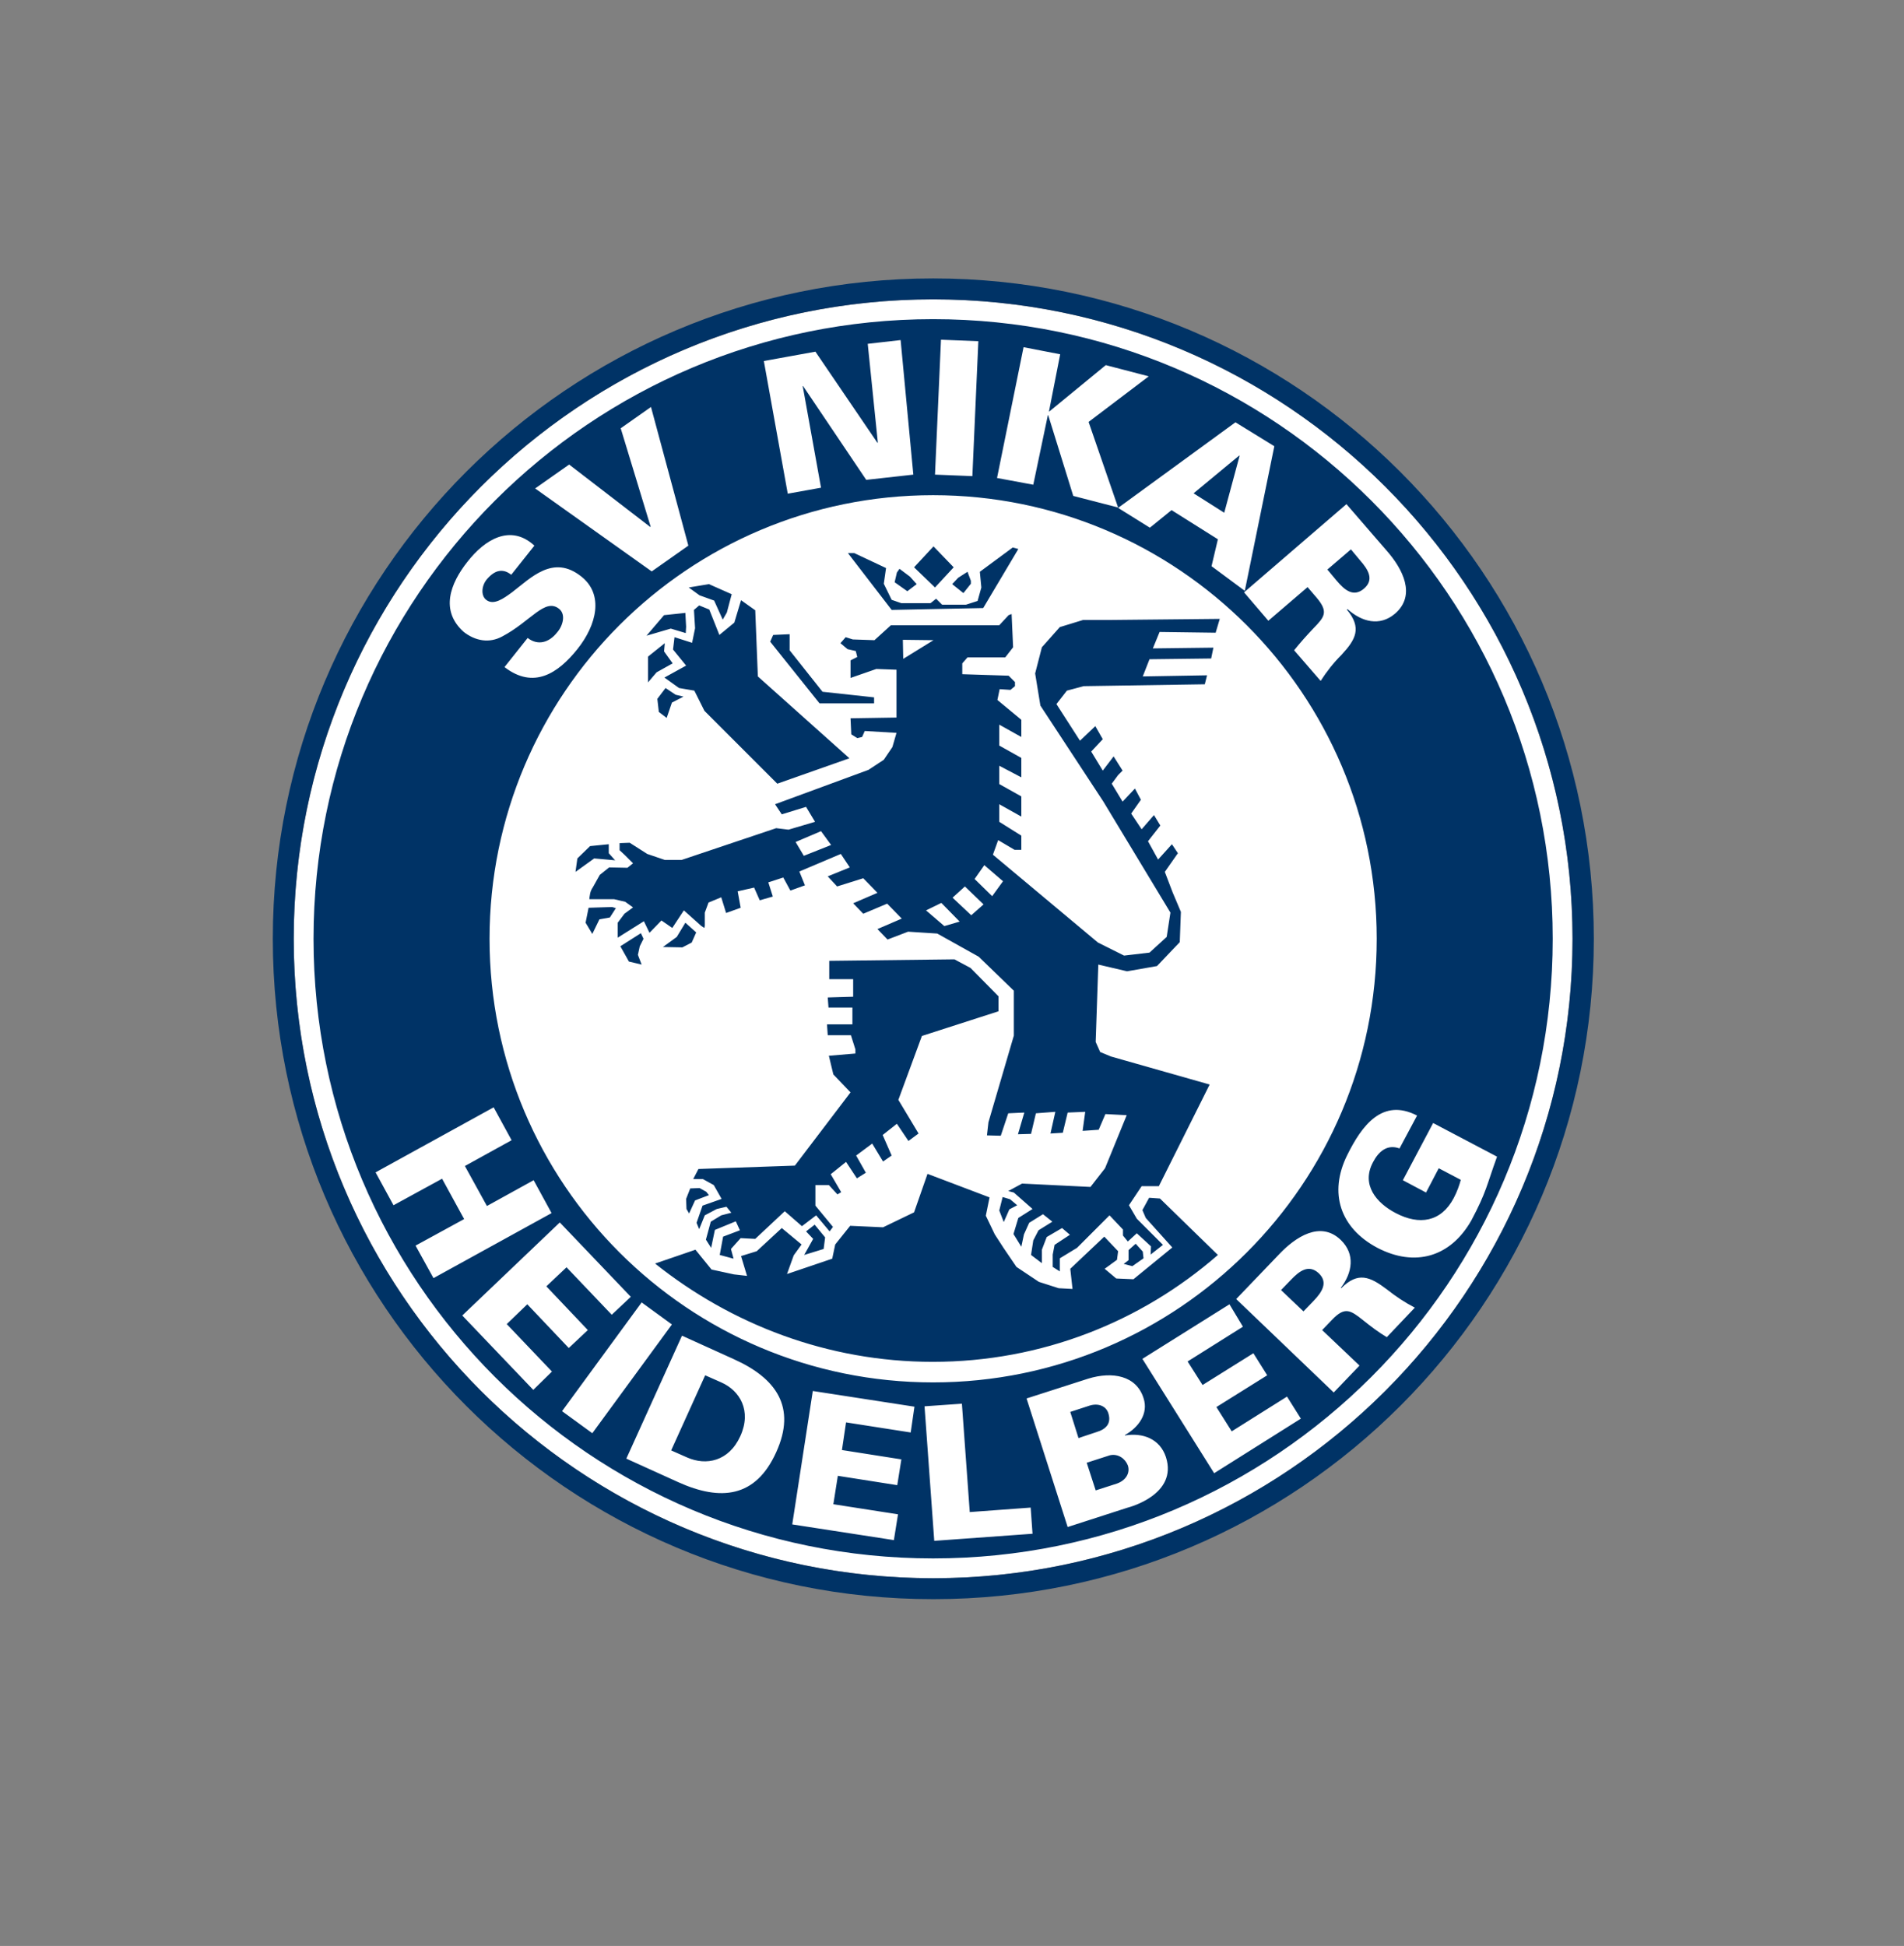
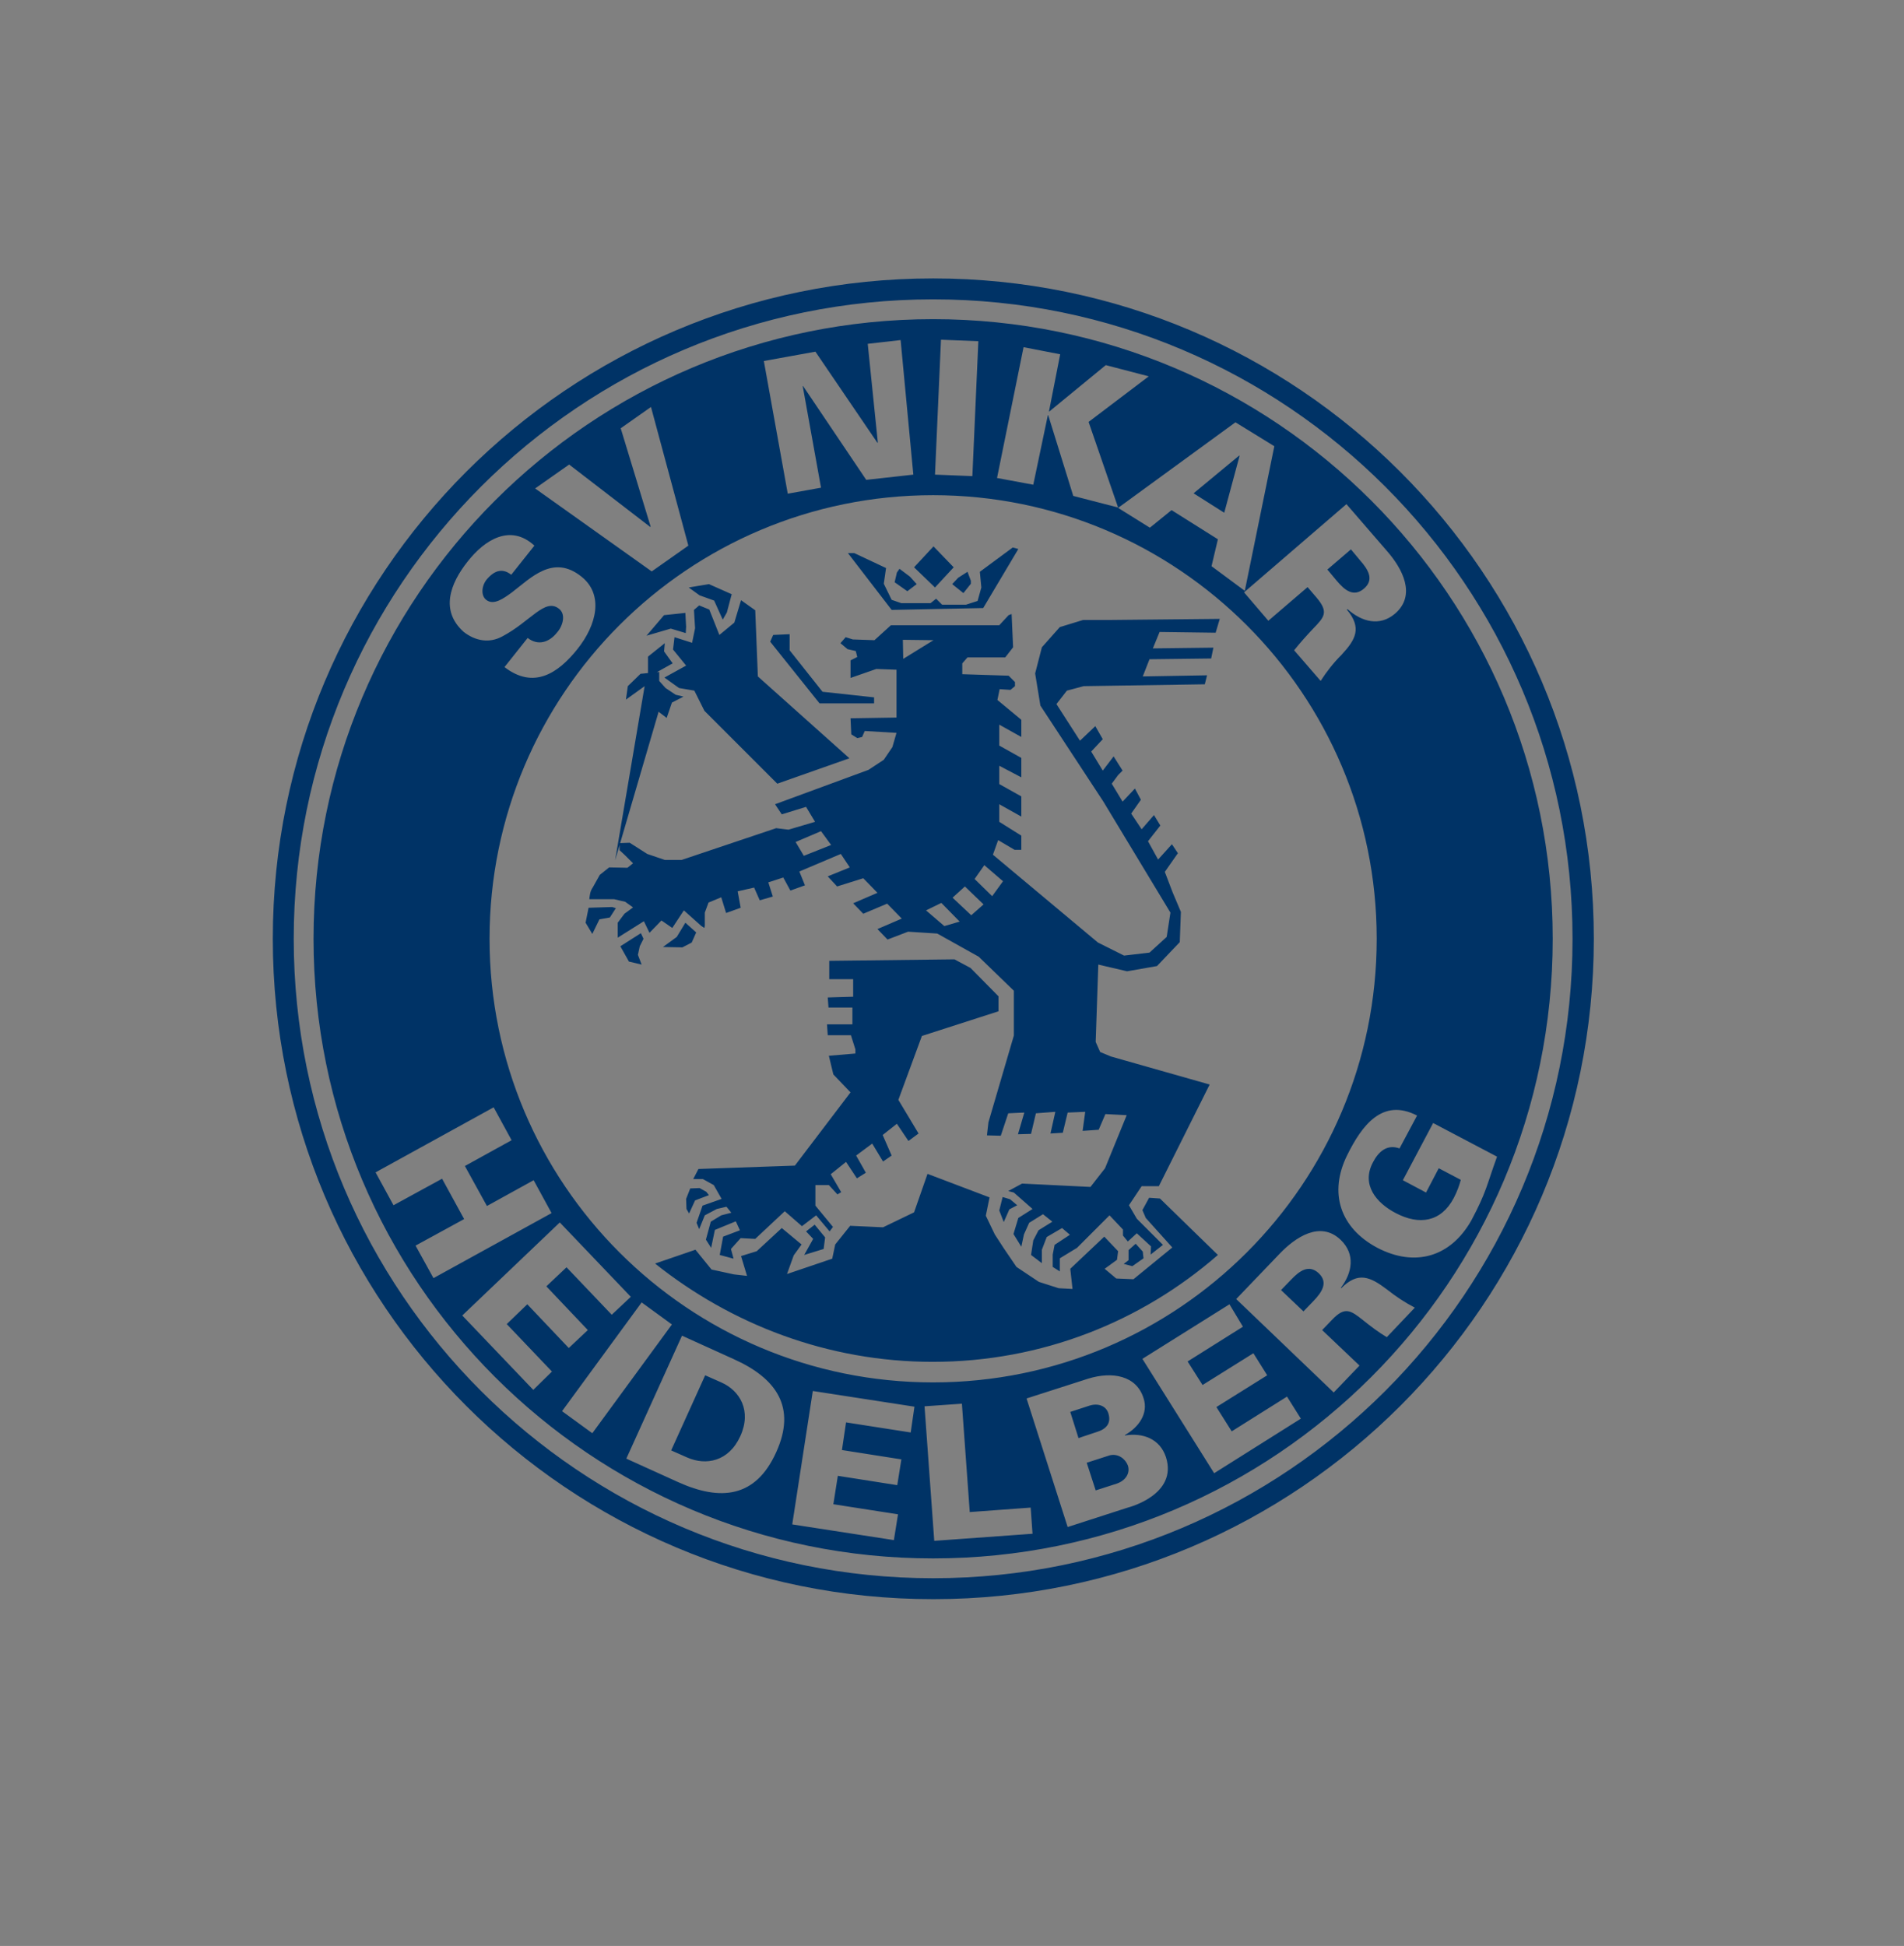
<svg xmlns="http://www.w3.org/2000/svg" x="0px" y="0px" viewBox="0 0 509.5 520.7" style="enable-background:new 0 0 509.5 520.7;" xml:space="preserve">
  <rect x="0" y="0" width="509.5" height="520.7" fill="#808080" stroke="none" />
  <style type="text/css">	.st0{fill:#FFFFFF;}	.st1{fill:#003366;}</style>
  <g id="HG_Weiss">
-     <circle class="st0" cx="249.7" cy="251.2" r="171.1" />
-   </g>
+     </g>
  <g id="Ebene_3">
-     <path class="st1" d="M357.7,155.4l-2.5-3l6.3-5.4l2.5,3c2.1,2.4,3.8,5.1,1,7.5C362.2,159.9,359.8,157.9,357.7,155.4z M345.5,342.4  l-2.7,2.8l6,5.7l2.7-2.8c2.2-2.3,4-4.9,1.4-7.4C350.2,338.2,347.7,340.1,345.5,342.4z M297,389.4l-6.2,2l2.4,7.4l5.6-1.8  c2.4-0.8,3.7-2.8,3-4.9C301.1,390.3,299.2,388.9,297,389.4z M415.5,251.2c0,91.6-74.2,165.8-165.8,165.8  c-91.6,0-165.8-74.2-165.8-165.8c0-91.6,74.2-165.8,165.8-165.8C341.3,85.4,415.5,159.6,415.5,251.2z M360.3,134.9l-27.4,23.6  l6.5,7.6l10.5-9l2.4,2.8c3.3,3.9,2.1,5.2-0.9,8.3c-1.8,1.9-3.5,3.8-5.1,5.8l7.1,8.2c1.6-2.5,3.4-4.8,5.6-7  c3.8-4.1,5.5-7.2,1.4-12.1l0.2-0.1c3.8,3.4,8.6,4.7,12.7,1.2c5.8-5,1.9-12.1-2.1-16.7L360.3,134.9z M330.6,113l-31.4,22.9l8.5,5.3  l5.8-4.7l12.4,7.8l-1.7,7.2l8.9,6.6l7.9-38.7L330.6,113z M266.8,127.9l9.7,1.8l3.9-18.6l0.1,0l6.7,21.6l12,3.1l-7.9-22.9l16.1-12.2  l-11.5-3l-15.1,12.4l-0.1,0l3-15.3l-9.8-1.9L266.8,127.9z M250.2,127l10,0.4l1.6-36.1l-10-0.4L250.2,127z M249.7,132.5  c-65.5,0-118.7,53.1-118.7,118.7c0,65.5,53.1,118.7,118.7,118.7c65.5,0,118.7-53.1,118.7-118.7  C368.4,185.7,315.2,132.5,249.7,132.5z M204.4,96.6l6.4,35.5l8.9-1.6l-4.9-27.2l0.1,0l16.9,25.1l12.6-1.4l-3.4-36l-8.8,1l2.7,26.4  l-0.1,0.1l-16.6-24.4L204.4,96.6z M143.2,130.7l31.2,22.2l9.8-6.9l-10-37.1l-8.1,5.7l8,26.3l-0.1,0.1l-21.7-16.7L143.2,130.7z   M124.1,169.1c3.1,2.4,6.8,3.1,10.3,1.2c7.6-4,11.4-10.4,15.2-7.4c1.9,1.5,1,4.6-0.5,6.3c-2.2,2.8-5.2,3.6-7.9,1.5l-6.2,7.8  c7.8,6,14.3,1.7,19.5-4.8c5.2-6.5,7.1-14.6,1.1-19.4c-7.6-6.1-13.6,0.4-18.6,4.2c-2.2,1.6-4.9,3.6-6.9,2c-1.4-1.1-1.3-3.6,0.1-5.4  c1.1-1.3,2.2-2.1,3.3-2.3c1.1-0.2,2.2,0.1,3.3,1l6.2-7.8c-6.4-5.9-13.3-1.6-17.9,4.3C120.5,156.1,117.7,163.4,124.1,169.1z   M116,342l31.6-17.4l-4.8-8.8l-12.5,6.9l-5.9-10.7l12.5-6.9l-4.8-8.8l-31.6,17.4l4.8,8.8l13-7.1l5.9,10.8l-13,7.1L116,342z   M147.7,367l-12.1-12.7l5.5-5.3l11.1,11.7l5.1-4.8l-11.1-11.7l5.4-5.1l12.1,12.7l5.1-4.8l-19-19.9l-26.1,24.9l19,19.9L147.7,367z   M158.5,383.5l21.3-29.1l-8.1-5.9l-21.3,29.1L158.5,383.5z M196.4,363.7l-13.9-6.3l-14.9,32.9l13.9,6.3c11.3,5.1,20.7,4.2,26.2-8  C213.2,376.5,207.7,368.8,196.4,363.7z M244.7,376.4l-27.2-4.2l-5.5,35.7l27.2,4.2l1.1-6.9l-17.3-2.7l1.2-7.6l15.9,2.5l1.1-6.9  l-15.9-2.5l1.1-7.4l17.3,2.7L244.7,376.4z M276.3,410.4l-0.5-7l-16.3,1.2l-2.1-29l-10,0.7l2.6,36L276.3,410.4z M312,389.9  c-1.6-4.9-6.2-6.6-11-5.8l0-0.1c3.6-2,6.4-5.7,5-9.9c-1.9-6-8.3-7.2-14.8-5.2l-16.5,5.3l11,34.4l16.1-5.2  C302.2,403.3,315.2,399.9,312,389.9z M348.1,379.6l-3.7-5.9l-14.8,9.3l-4.1-6.5l13.6-8.5l-3.7-5.9l-13.6,8.5l-4-6.3l14.8-9.3  L329,349l-23.3,14.6l19.2,30.6L348.1,379.6z M378.6,349.9c-2.7-1.4-5.1-3-7.5-4.9c-4.5-3.4-7.7-4.8-12.2-0.3l-0.1-0.1  c3.1-4.1,3.9-9,0-12.8c-5.5-5.3-12.2-0.7-16.4,3.7l-11.6,12.1l26.1,25l6.9-7.2l-10-9.5l2.6-2.7c3.5-3.7,5-2.6,8.4,0.1  c2,1.6,4.1,3.2,6.3,4.5L378.6,349.9z M393.7,326.6c4.1-7.7,4.1-9.4,6.9-17.1l-17.1-9l-8.1,15.3l6.2,3.3l3.4-6.5l5.9,3.1  c-0.4,1.5-1,3.2-1.9,4.9c-3.4,6.4-9.2,7.3-15.5,4c-5.2-2.7-9.3-7.6-6.1-13.6c1.5-2.9,3.8-4.9,7.1-3.7l4.7-8.8  c-9.3-4.8-14.8,2.7-18.7,10.6c-5,10.1-1.9,19.5,8.1,24.8C378.6,339.1,388.1,336.4,393.7,326.6z M331.7,122l-0.1-0.1L319.4,132  l8.2,5.2L331.7,122z M193,369.9l-4.3-1.9l-9.1,20.1l4.3,1.9c5,2.2,11.1,1.1,14.2-5.7C201.2,377.5,198,372.1,193,369.9z   M296.6,378.2c-0.6-2-2.7-2.8-5-2.1l-5.2,1.7l2.2,7l4.8-1.6C296.1,382.4,297.4,380.8,296.6,378.2z M249.6,364.4  c29.2,0,55.9-10.8,76.3-28.6l-15.5-15.1l-2.9-0.2l-1.8,3.3l0.9,2.1l7.1,7.9l-10.4,8.5l-4.6-0.2l-3.1-2.6l3.3-2.4l0.3-2.3l-3.7-3.9  l-9.1,8.6l0.6,5.4l-3.7-0.2l-5.3-1.7l-6-4l-3.4-5l-2.4-3.7l-2.4-5l1-4.9l-16.6-6.3l-3.6,10.3l-8.3,4l-8.8-0.4l-4,5l-0.8,3.8  l-12.1,4.1l1.8-5l2.1-2.9l-5.3-4.4l-6.7,6.2l-4.2,1.3l1.6,5.3l-3.5-0.4l-6-1.3l-4.3-5.3l-10.8,3.7  C195.6,354.3,221.4,364.4,249.6,364.4z M191.1,160.7l2.3,5.1l1.1-1.9l1.3-4.9l-6.1-2.7l-5.4,0.9l2.9,2.1L191.1,160.7z M178.1,184.1  l-2.2,2.9l0.4,3.5l2.1,1.6l1.4-4.1l3.1-1.6l-2.1-0.5L178.1,184.1z M164.6,230.2l-1.7-1.9l0-2.4l-5,0.5l-3.4,3.3l-0.5,3.6l5-3.6  L164.6,230.2z M173.4,175.7v6.9l2.3-2.7l4.3-2.4l-2.3-3.2l0.2-2.2L173.4,175.7z M183.5,169.4l0.1-1.7l-0.2-3.7l-5.7,0.6l-4.7,5.5  l6.5-1.9L183.5,169.4z M257.8,158.7l2-2.5v-0.8l-0.9-2.4l-2.5,1.6l-1.6,1.7L257.8,158.7z M255.2,151.8l-5.4-5.6l-5.2,5.6l5.6,5.4  L255.2,151.8z M245.3,156.3l-1.8-2l-2.8-2.1l-0.7,1l-0.6,2.6l3.4,2.4L245.3,156.3z M157.5,242.9l-0.8,4l1.8,3l1.9-3.9l2.8-0.5  l1.6-2.5l-1-0.3L157.5,242.9z M233.9,188.3v-1.7l-13.8-1.5l-8.8-11.1v-4.3l-4.4,0.2l-0.8,1.8l13.2,16.5H233.9z M189.8,163.1  l-2.7-1.1l-1.4,1.2l0.3,4.9l-0.8,3.9l-4.7-1.5l-0.4,3.3l3.5,4.3l-5.8,3.2l3.9,2.8l4.1,0.7l2.7,5.4l19.5,19.5l19.3-6.8l-24.5-21.9  l-0.7-17.7l-3.8-2.7l-1.8,6l-4,3.3L189.8,163.1z M263.1,162.7l9.4-15.8l-1.5-0.4l-8.8,6.5l0.4,4.2l-1,3.6l-3.1,1h-6.4l-1.6-1.6  l-1.5,1.2l-7.8,0l-2.6-0.9l-2.1-4.3l0.6-4.2l-8.5-4h-1.7l11.7,15.2L263.1,162.7z M189,318.9l-1.8-1l-2.5,0.1l-1.1,2.8l0.1,2.7  l0.7,1.2l1.6-3.5l3.7-1.4L189,318.9z M270.3,320.9l-2-0.6l-0.9,3.6l1.2,3.1l1.5-3.4l2.1-1.1L270.3,320.9z M303.9,332.8l-1.9,1.7  l0,2.7l-1.3,1l2.3,0.6l3-2.1l-0.2-1.8L303.9,332.8z M325.3,169.3l1.1-3.7l-30.1,0.3h-6.5l-6.2,1.9l-4.8,5.4l-1.8,7l1.4,8.6  l16.8,25.6l18,29.8l-1,6.5l-4.6,4.2l-6.8,0.8l-7-3.5l-28.1-23.5l1.4-3.9l4.4,2.6h1.8l0-3.8l-5.9-3.7l0-4.7l5.9,3.3l0-5.4l-5.9-3.3  l0-4.9l5.9,3.1l0-5.2l-5.9-3.3l0-5.6l5.9,3.3l0-4.6l-6.4-5.3l0.6-2.9l2.9,0.2l1.2-1v-1.1l-1.7-1.7l-12.4-0.4v-2.9l1.4-1.6H269  l2.1-2.7l-0.4-8.9l-0.8,0.3l-2.5,2.7h-29l-4.4,4l-5.8-0.2l-1.9-0.6l-1.4,1.6l1.9,1.6l2.2,0.5l0.4,1.6l-1.8,0.9v4.7l6.9-2.4l5.4,0.2  v12.8l-12.3,0.2l0.2,4.3l1.6,1l1.3-0.3l0.7-1.6l8.5,0.5l-1.1,3.8l-2.3,3.4l-4.1,2.7l-25,9.2l1.8,2.7l6.5-2l2.4,4L211,222l-3.3-0.4  l-25.3,8.5l-4.5,0l-4.7-1.6l-4.7-3l-2.7,0.1v1.9l1.4,1.3l2.2,2.2l-1.5,1.2l-4.9-0.1l-2.5,2l-1.9,3.4c0,0-0.5,0.6-0.7,1.7  c-0.1,0.6-0.2,1.1-0.2,1.4l6.6,0l3,0.7l2.1,1.5l-2.3,1.7l-1.8,2.4l0,4l7-4.4l1.5,3.1l3.2-3.3l2.9,2l3.1-4.7l4.7,4.2l0.8,0.5  l0.1-0.6l0-3.5l1-2.7l3.4-1.4l1.3,4.2l3.9-1.4l-0.8-4.4l4.4-1l1.5,3.4l3.5-1l-1.2-3.8l4-1.3l1.9,3.5l3.9-1.4l-1.5-3.7l11.1-4.7  l2.4,3.6l-5.9,2.4l2.5,2.7l7-2.2l3.8,3.9l-6.5,2.8l2.7,2.8l6.4-2.7l3.9,4l-6.5,2.8l2.7,2.8l5.5-2.1l7.8,0.5l11.1,6.2l9.4,9.1l0,12  l-6.8,23.2l-0.4,3.5l3.7,0.1l2-6l4.3-0.2l-1.7,5.8l3.5-0.1l1.3-5.5l5.2-0.4l-1.3,5.8l3.3-0.2l1.3-5.4l4.7-0.2l-0.7,5.1l4.3-0.3  l1.8-4.2l5.7,0.3l-5.8,14.2l-3.9,5l-18.3-0.9l-3.7,2l1.5,0.4l5,4.4l-3.8,2.4l-1.3,4.3l2.1,3.4l0.7-3.3l1.4-3.1l3.7-2.3l2.5,2  l-3.7,2.3l-1.4,2.7l-0.6,3.9l2.9,2.2l0-3.6l1.3-3.4l4.1-2.4l2.1,1.8l-4.1,2.7l-0.5,2.6l0,3.3l1.9,1.2l0-3.5l4.6-2.8l8.7-8.7  l3.6,3.8v1.6l1.3,1.6l2.4-2.2l3.8,3.5l-0.1,2.2l3.3-2.6l-7-7l-2.1-3.6l3.4-5.1h4.6l13.6-27.2l-26.4-7.5l-2.9-1.2l-1.2-2.7l0.7-20.7  l7.7,1.8l8-1.4l6.1-6.4l0.3-8.1l-2.2-5.2l-2.1-5.5l3.5-5l-1.6-2.4l-3.7,4.1l-2.7-4.9l3.3-4.2l-1.7-2.8l-3.3,3.8l-2.8-4.2l2.6-3.7  l-1.6-3l-3.3,3.5l-2.9-4.8l1.7-2.3l1.2-1.2l-2.4-3.8l-2.9,3.8l-3.1-5.1l3.1-3.3l-2-3.5l-4.1,3.9l-6.3-9.8l2.8-3.6l4.5-1.2l32.4-0.5  l0.6-2.4l-17.2,0.3l1.8-4.6l16.5-0.2l0.6-2.9l-16.2,0.2l1.8-4.4L325.3,169.3z M215.1,229l-2.2-3.7l6.8-2.9l2.7,3.7L215.1,229z   M241.7,176.3l-0.1-5.1l8.2,0.1L241.7,176.3z M252.7,247.8l-4.9-4.2l4.1-2l4.9,5L252.7,247.8z M259.9,244.9l-5-4.7l3.3-3l5,4.8  L259.9,244.9z M265.5,239.8l-4.7-4.6l2.6-3.7l5,4.3L265.5,239.8z M172.2,251.2l-0.7-1.5l-5.5,3.5l2.3,4.1l3.4,0.8l-1-2.6l0.5-2.3  L172.2,251.2z M186.3,249.5l-2.9-2.6l-2.3,3.8l-3.7,2.7l5.2,0.1l2.5-1.3L186.3,249.5z M267.2,270.6v-4l-7.5-7.6l-4.3-2.3l-33.5,0.4  v4.9h6.4v4.7l-6.8,0.2l0.2,2.7h6.4v4.5h-6.8l0.2,2.9h6.2l1.2,3.8v1.1l-7.1,0.6l1.2,5l4.6,4.8l-14.9,19.6l-0.2,0l-25.6,0.9l-1.4,2.7  h2.6l2.9,1.6l2.1,3.7l-5.1,1.8l-1.6,4.6l0.7,1.7l1.5-3.7l3.2-1.7l2.6-0.6l1.3,1.6l-2.7,0.7l-2.8,1.7l-1.3,4.8l1.4,2.2l1-4.8  l5.6-2.3l1.1,2.4l-4.5,1.7l-0.9,4.9l3.7,1l-0.7-2.6l2.6-2.9l3.9,0.2l7.9-7.4l4.6,4l3.8-2.9l3.6,4.3l0.9-1.2l-4.7-5.7v-5.5h3.6  l2.3,2.5l1-0.6l-2.8-4.8l4.1-3.3l2.9,4.4l2.4-1.5l-2.6-4.6l4.3-3.2l2.9,4.8l2.3-1.6l-2.4-5.5l3.8-3l3.1,4.6l2.7-2l-5.4-9l6.3-17.1  L267.2,270.6z M215.7,329.5l1.9,2l-2.4,4.3l5.2-1.6l0.4-3.1l-2.8-3.4L215.7,329.5z M426.5,251.2c0,97.6-79.1,176.7-176.7,176.7  C152.1,428,73,348.8,73,251.2c0-97.6,79.1-176.7,176.7-176.7C347.3,74.5,426.5,153.6,426.5,251.2z M420.8,251.2  c0-94.5-76.6-171.1-171.1-171.1c-94.5,0-171.1,76.6-171.1,171.1c0,94.5,76.6,171.1,171.1,171.1  C344.2,422.3,420.8,345.7,420.8,251.2z" />
+     <path class="st1" d="M357.7,155.4l-2.5-3l6.3-5.4l2.5,3c2.1,2.4,3.8,5.1,1,7.5C362.2,159.9,359.8,157.9,357.7,155.4z M345.5,342.4  l-2.7,2.8l6,5.7l2.7-2.8c2.2-2.3,4-4.9,1.4-7.4C350.2,338.2,347.7,340.1,345.5,342.4z M297,389.4l-6.2,2l2.4,7.4l5.6-1.8  c2.4-0.8,3.7-2.8,3-4.9C301.1,390.3,299.2,388.9,297,389.4z M415.5,251.2c0,91.6-74.2,165.8-165.8,165.8  c-91.6,0-165.8-74.2-165.8-165.8c0-91.6,74.2-165.8,165.8-165.8C341.3,85.4,415.5,159.6,415.5,251.2z M360.3,134.9l-27.4,23.6  l6.5,7.6l10.5-9l2.4,2.8c3.3,3.9,2.1,5.2-0.9,8.3c-1.8,1.9-3.5,3.8-5.1,5.8l7.1,8.2c1.6-2.5,3.4-4.8,5.6-7  c3.8-4.1,5.5-7.2,1.4-12.1l0.2-0.1c3.8,3.4,8.6,4.7,12.7,1.2c5.8-5,1.9-12.1-2.1-16.7L360.3,134.9z M330.6,113l-31.4,22.9l8.5,5.3  l5.8-4.7l12.4,7.8l-1.7,7.2l8.9,6.6l7.9-38.7L330.6,113z M266.8,127.9l9.7,1.8l3.9-18.6l0.1,0l6.7,21.6l12,3.1l-7.9-22.9l16.1-12.2  l-11.5-3l-15.1,12.4l-0.1,0l3-15.3l-9.8-1.9L266.8,127.9z M250.2,127l10,0.4l1.6-36.1l-10-0.4L250.2,127z M249.7,132.5  c-65.5,0-118.7,53.1-118.7,118.7c0,65.5,53.1,118.7,118.7,118.7c65.5,0,118.7-53.1,118.7-118.7  C368.4,185.7,315.2,132.5,249.7,132.5z M204.4,96.6l6.4,35.5l8.9-1.6l-4.9-27.2l0.1,0l16.9,25.1l12.6-1.4l-3.4-36l-8.8,1l2.7,26.4  l-0.1,0.1l-16.6-24.4L204.4,96.6z M143.2,130.7l31.2,22.2l9.8-6.9l-10-37.1l-8.1,5.7l8,26.3l-0.1,0.1l-21.7-16.7L143.2,130.7z   M124.1,169.1c3.1,2.4,6.8,3.1,10.3,1.2c7.6-4,11.4-10.4,15.2-7.4c1.9,1.5,1,4.6-0.5,6.3c-2.2,2.8-5.2,3.6-7.9,1.5l-6.2,7.8  c7.8,6,14.3,1.7,19.5-4.8c5.2-6.5,7.1-14.6,1.1-19.4c-7.6-6.1-13.6,0.4-18.6,4.2c-2.2,1.6-4.9,3.6-6.9,2c-1.4-1.1-1.3-3.6,0.1-5.4  c1.1-1.3,2.2-2.1,3.3-2.3c1.1-0.2,2.2,0.1,3.3,1l6.2-7.8c-6.4-5.9-13.3-1.6-17.9,4.3C120.5,156.1,117.7,163.4,124.1,169.1z   M116,342l31.6-17.4l-4.8-8.8l-12.5,6.9l-5.9-10.7l12.5-6.9l-4.8-8.8l-31.6,17.4l4.8,8.8l13-7.1l5.9,10.8l-13,7.1L116,342z   M147.7,367l-12.1-12.7l5.5-5.3l11.1,11.7l5.1-4.8l-11.1-11.7l5.4-5.1l12.1,12.7l5.1-4.8l-19-19.9l-26.1,24.9l19,19.9L147.7,367z   M158.5,383.5l21.3-29.1l-8.1-5.9l-21.3,29.1L158.5,383.5z M196.4,363.7l-13.9-6.3l-14.9,32.9l13.9,6.3c11.3,5.1,20.7,4.2,26.2-8  C213.2,376.5,207.7,368.8,196.4,363.7z M244.7,376.4l-27.2-4.2l-5.5,35.7l27.2,4.2l1.1-6.9l-17.3-2.7l1.2-7.6l15.9,2.5l1.1-6.9  l-15.9-2.5l1.1-7.4l17.3,2.7L244.7,376.4z M276.3,410.4l-0.5-7l-16.3,1.2l-2.1-29l-10,0.7l2.6,36L276.3,410.4z M312,389.9  c-1.6-4.9-6.2-6.6-11-5.8l0-0.1c3.6-2,6.4-5.7,5-9.9c-1.9-6-8.3-7.2-14.8-5.2l-16.5,5.3l11,34.4l16.1-5.2  C302.2,403.3,315.2,399.9,312,389.9z M348.1,379.6l-3.7-5.9l-14.8,9.3l-4.1-6.5l13.6-8.5l-3.7-5.9l-13.6,8.5l-4-6.3l14.8-9.3  L329,349l-23.3,14.6l19.2,30.6L348.1,379.6z M378.6,349.9c-2.7-1.4-5.1-3-7.5-4.9c-4.5-3.4-7.7-4.8-12.2-0.3l-0.1-0.1  c3.1-4.1,3.9-9,0-12.8c-5.5-5.3-12.2-0.7-16.4,3.7l-11.6,12.1l26.1,25l6.9-7.2l-10-9.5l2.6-2.7c3.5-3.7,5-2.6,8.4,0.1  c2,1.6,4.1,3.2,6.3,4.5L378.6,349.9z M393.7,326.6c4.1-7.7,4.1-9.4,6.9-17.1l-17.1-9l-8.1,15.3l6.2,3.3l3.4-6.5l5.9,3.1  c-0.4,1.5-1,3.2-1.9,4.9c-3.4,6.4-9.2,7.3-15.5,4c-5.2-2.7-9.3-7.6-6.1-13.6c1.5-2.9,3.8-4.9,7.1-3.7l4.7-8.8  c-9.3-4.8-14.8,2.7-18.7,10.6c-5,10.1-1.9,19.5,8.1,24.8C378.6,339.1,388.1,336.4,393.7,326.6z M331.7,122l-0.1-0.1L319.4,132  l8.2,5.2L331.7,122z M193,369.9l-4.3-1.9l-9.1,20.1l4.3,1.9c5,2.2,11.1,1.1,14.2-5.7C201.2,377.5,198,372.1,193,369.9z   M296.6,378.2c-0.6-2-2.7-2.8-5-2.1l-5.2,1.7l2.2,7l4.8-1.6C296.1,382.4,297.4,380.8,296.6,378.2z M249.6,364.4  c29.2,0,55.9-10.8,76.3-28.6l-15.5-15.1l-2.9-0.2l-1.8,3.3l0.9,2.1l7.1,7.9l-10.4,8.5l-4.6-0.2l-3.1-2.6l3.3-2.4l0.3-2.3l-3.7-3.9  l-9.1,8.6l0.6,5.4l-3.7-0.2l-5.3-1.7l-6-4l-3.4-5l-2.4-3.7l-2.4-5l1-4.9l-16.6-6.3l-3.6,10.3l-8.3,4l-8.8-0.4l-4,5l-0.8,3.8  l-12.1,4.1l1.8-5l2.1-2.9l-5.3-4.4l-6.7,6.2l-4.2,1.3l1.6,5.3l-3.5-0.4l-6-1.3l-4.3-5.3l-10.8,3.7  C195.6,354.3,221.4,364.4,249.6,364.4z M191.1,160.7l2.3,5.1l1.1-1.9l1.3-4.9l-6.1-2.7l-5.4,0.9l2.9,2.1L191.1,160.7z M178.1,184.1  l-2.2,2.9l0.4,3.5l2.1,1.6l1.4-4.1l3.1-1.6l-2.1-0.5L178.1,184.1z l-1.7-1.9l0-2.4l-5,0.5l-3.4,3.3l-0.5,3.6l5-3.6  L164.6,230.2z M173.4,175.7v6.9l2.3-2.7l4.3-2.4l-2.3-3.2l0.2-2.2L173.4,175.7z M183.5,169.4l0.1-1.7l-0.2-3.7l-5.7,0.6l-4.7,5.5  l6.5-1.9L183.5,169.4z M257.8,158.7l2-2.5v-0.8l-0.9-2.4l-2.5,1.6l-1.6,1.7L257.8,158.7z M255.2,151.8l-5.4-5.6l-5.2,5.6l5.6,5.4  L255.2,151.8z M245.3,156.3l-1.8-2l-2.8-2.1l-0.7,1l-0.6,2.6l3.4,2.4L245.3,156.3z M157.5,242.9l-0.8,4l1.8,3l1.9-3.9l2.8-0.5  l1.6-2.5l-1-0.3L157.5,242.9z M233.9,188.3v-1.7l-13.8-1.5l-8.8-11.1v-4.3l-4.4,0.2l-0.8,1.8l13.2,16.5H233.9z M189.8,163.1  l-2.7-1.1l-1.4,1.2l0.3,4.9l-0.8,3.9l-4.7-1.5l-0.4,3.3l3.5,4.3l-5.8,3.2l3.9,2.8l4.1,0.7l2.7,5.4l19.5,19.5l19.3-6.8l-24.5-21.9  l-0.7-17.7l-3.8-2.7l-1.8,6l-4,3.3L189.8,163.1z M263.1,162.7l9.4-15.8l-1.5-0.4l-8.8,6.5l0.4,4.2l-1,3.6l-3.1,1h-6.4l-1.6-1.6  l-1.5,1.2l-7.8,0l-2.6-0.9l-2.1-4.3l0.6-4.2l-8.5-4h-1.7l11.7,15.2L263.1,162.7z M189,318.9l-1.8-1l-2.5,0.1l-1.1,2.8l0.1,2.7  l0.7,1.2l1.6-3.5l3.7-1.4L189,318.9z M270.3,320.9l-2-0.6l-0.9,3.6l1.2,3.1l1.5-3.4l2.1-1.1L270.3,320.9z M303.9,332.8l-1.9,1.7  l0,2.7l-1.3,1l2.3,0.6l3-2.1l-0.2-1.8L303.9,332.8z M325.3,169.3l1.1-3.7l-30.1,0.3h-6.5l-6.2,1.9l-4.8,5.4l-1.8,7l1.4,8.6  l16.8,25.6l18,29.8l-1,6.5l-4.6,4.2l-6.8,0.8l-7-3.5l-28.1-23.5l1.4-3.9l4.4,2.6h1.8l0-3.8l-5.9-3.7l0-4.7l5.9,3.3l0-5.4l-5.9-3.3  l0-4.9l5.9,3.1l0-5.2l-5.9-3.3l0-5.6l5.9,3.3l0-4.6l-6.4-5.3l0.6-2.9l2.9,0.2l1.2-1v-1.1l-1.7-1.7l-12.4-0.4v-2.9l1.4-1.6H269  l2.1-2.7l-0.4-8.9l-0.8,0.3l-2.5,2.7h-29l-4.4,4l-5.8-0.2l-1.9-0.6l-1.4,1.6l1.9,1.6l2.2,0.5l0.4,1.6l-1.8,0.9v4.7l6.9-2.4l5.4,0.2  v12.8l-12.3,0.2l0.2,4.3l1.6,1l1.3-0.3l0.7-1.6l8.5,0.5l-1.1,3.8l-2.3,3.4l-4.1,2.7l-25,9.2l1.8,2.7l6.5-2l2.4,4L211,222l-3.3-0.4  l-25.3,8.5l-4.5,0l-4.7-1.6l-4.7-3l-2.7,0.1v1.9l1.4,1.3l2.2,2.2l-1.5,1.2l-4.9-0.1l-2.5,2l-1.9,3.4c0,0-0.5,0.6-0.7,1.7  c-0.1,0.6-0.2,1.1-0.2,1.4l6.6,0l3,0.7l2.1,1.5l-2.3,1.7l-1.8,2.4l0,4l7-4.4l1.5,3.1l3.2-3.3l2.9,2l3.1-4.7l4.7,4.2l0.8,0.5  l0.1-0.6l0-3.5l1-2.7l3.4-1.4l1.3,4.2l3.9-1.4l-0.8-4.4l4.4-1l1.5,3.4l3.5-1l-1.2-3.8l4-1.3l1.9,3.5l3.9-1.4l-1.5-3.7l11.1-4.7  l2.4,3.6l-5.9,2.4l2.5,2.7l7-2.2l3.8,3.9l-6.5,2.8l2.7,2.8l6.4-2.7l3.9,4l-6.5,2.8l2.7,2.8l5.5-2.1l7.8,0.5l11.1,6.2l9.4,9.1l0,12  l-6.8,23.2l-0.4,3.5l3.7,0.1l2-6l4.3-0.2l-1.7,5.8l3.5-0.1l1.3-5.5l5.2-0.4l-1.3,5.8l3.3-0.2l1.3-5.4l4.7-0.2l-0.7,5.1l4.3-0.3  l1.8-4.2l5.7,0.3l-5.8,14.2l-3.9,5l-18.3-0.9l-3.7,2l1.5,0.4l5,4.4l-3.8,2.4l-1.3,4.3l2.1,3.4l0.7-3.3l1.4-3.1l3.7-2.3l2.5,2  l-3.7,2.3l-1.4,2.7l-0.6,3.9l2.9,2.2l0-3.6l1.3-3.4l4.1-2.4l2.1,1.8l-4.1,2.7l-0.5,2.6l0,3.3l1.9,1.2l0-3.5l4.6-2.8l8.7-8.7  l3.6,3.8v1.6l1.3,1.6l2.4-2.2l3.8,3.5l-0.1,2.2l3.3-2.6l-7-7l-2.1-3.6l3.4-5.1h4.6l13.6-27.2l-26.4-7.5l-2.9-1.2l-1.2-2.7l0.7-20.7  l7.7,1.8l8-1.4l6.1-6.4l0.3-8.1l-2.2-5.2l-2.1-5.5l3.5-5l-1.6-2.4l-3.7,4.1l-2.7-4.9l3.3-4.2l-1.7-2.8l-3.3,3.8l-2.8-4.2l2.6-3.7  l-1.6-3l-3.3,3.5l-2.9-4.8l1.7-2.3l1.2-1.2l-2.4-3.8l-2.9,3.8l-3.1-5.1l3.1-3.3l-2-3.5l-4.1,3.9l-6.3-9.8l2.8-3.6l4.5-1.2l32.4-0.5  l0.6-2.4l-17.2,0.3l1.8-4.6l16.5-0.2l0.6-2.9l-16.2,0.2l1.8-4.4L325.3,169.3z M215.1,229l-2.2-3.7l6.8-2.9l2.7,3.7L215.1,229z   M241.7,176.3l-0.1-5.1l8.2,0.1L241.7,176.3z M252.7,247.8l-4.9-4.2l4.1-2l4.9,5L252.7,247.8z M259.9,244.9l-5-4.7l3.3-3l5,4.8  L259.9,244.9z M265.5,239.8l-4.7-4.6l2.6-3.7l5,4.3L265.5,239.8z M172.2,251.2l-0.7-1.5l-5.5,3.5l2.3,4.1l3.4,0.8l-1-2.6l0.5-2.3  L172.2,251.2z M186.3,249.5l-2.9-2.6l-2.3,3.8l-3.7,2.7l5.2,0.1l2.5-1.3L186.3,249.5z M267.2,270.6v-4l-7.5-7.6l-4.3-2.3l-33.5,0.4  v4.9h6.4v4.7l-6.8,0.2l0.2,2.7h6.4v4.5h-6.8l0.2,2.9h6.2l1.2,3.8v1.1l-7.1,0.6l1.2,5l4.6,4.8l-14.9,19.6l-0.2,0l-25.6,0.9l-1.4,2.7  h2.6l2.9,1.6l2.1,3.7l-5.1,1.8l-1.6,4.6l0.7,1.7l1.5-3.7l3.2-1.7l2.6-0.6l1.3,1.6l-2.7,0.7l-2.8,1.7l-1.3,4.8l1.4,2.2l1-4.8  l5.6-2.3l1.1,2.4l-4.5,1.7l-0.9,4.9l3.7,1l-0.7-2.6l2.6-2.9l3.9,0.2l7.9-7.4l4.6,4l3.8-2.9l3.6,4.3l0.9-1.2l-4.7-5.7v-5.5h3.6  l2.3,2.5l1-0.6l-2.8-4.8l4.1-3.3l2.9,4.4l2.4-1.5l-2.6-4.6l4.3-3.2l2.9,4.8l2.3-1.6l-2.4-5.5l3.8-3l3.1,4.6l2.7-2l-5.4-9l6.3-17.1  L267.2,270.6z M215.7,329.5l1.9,2l-2.4,4.3l5.2-1.6l0.4-3.1l-2.8-3.4L215.7,329.5z M426.5,251.2c0,97.6-79.1,176.7-176.7,176.7  C152.1,428,73,348.8,73,251.2c0-97.6,79.1-176.7,176.7-176.7C347.3,74.5,426.5,153.6,426.5,251.2z M420.8,251.2  c0-94.5-76.6-171.1-171.1-171.1c-94.5,0-171.1,76.6-171.1,171.1c0,94.5,76.6,171.1,171.1,171.1  C344.2,422.3,420.8,345.7,420.8,251.2z" />
  </g>
</svg>